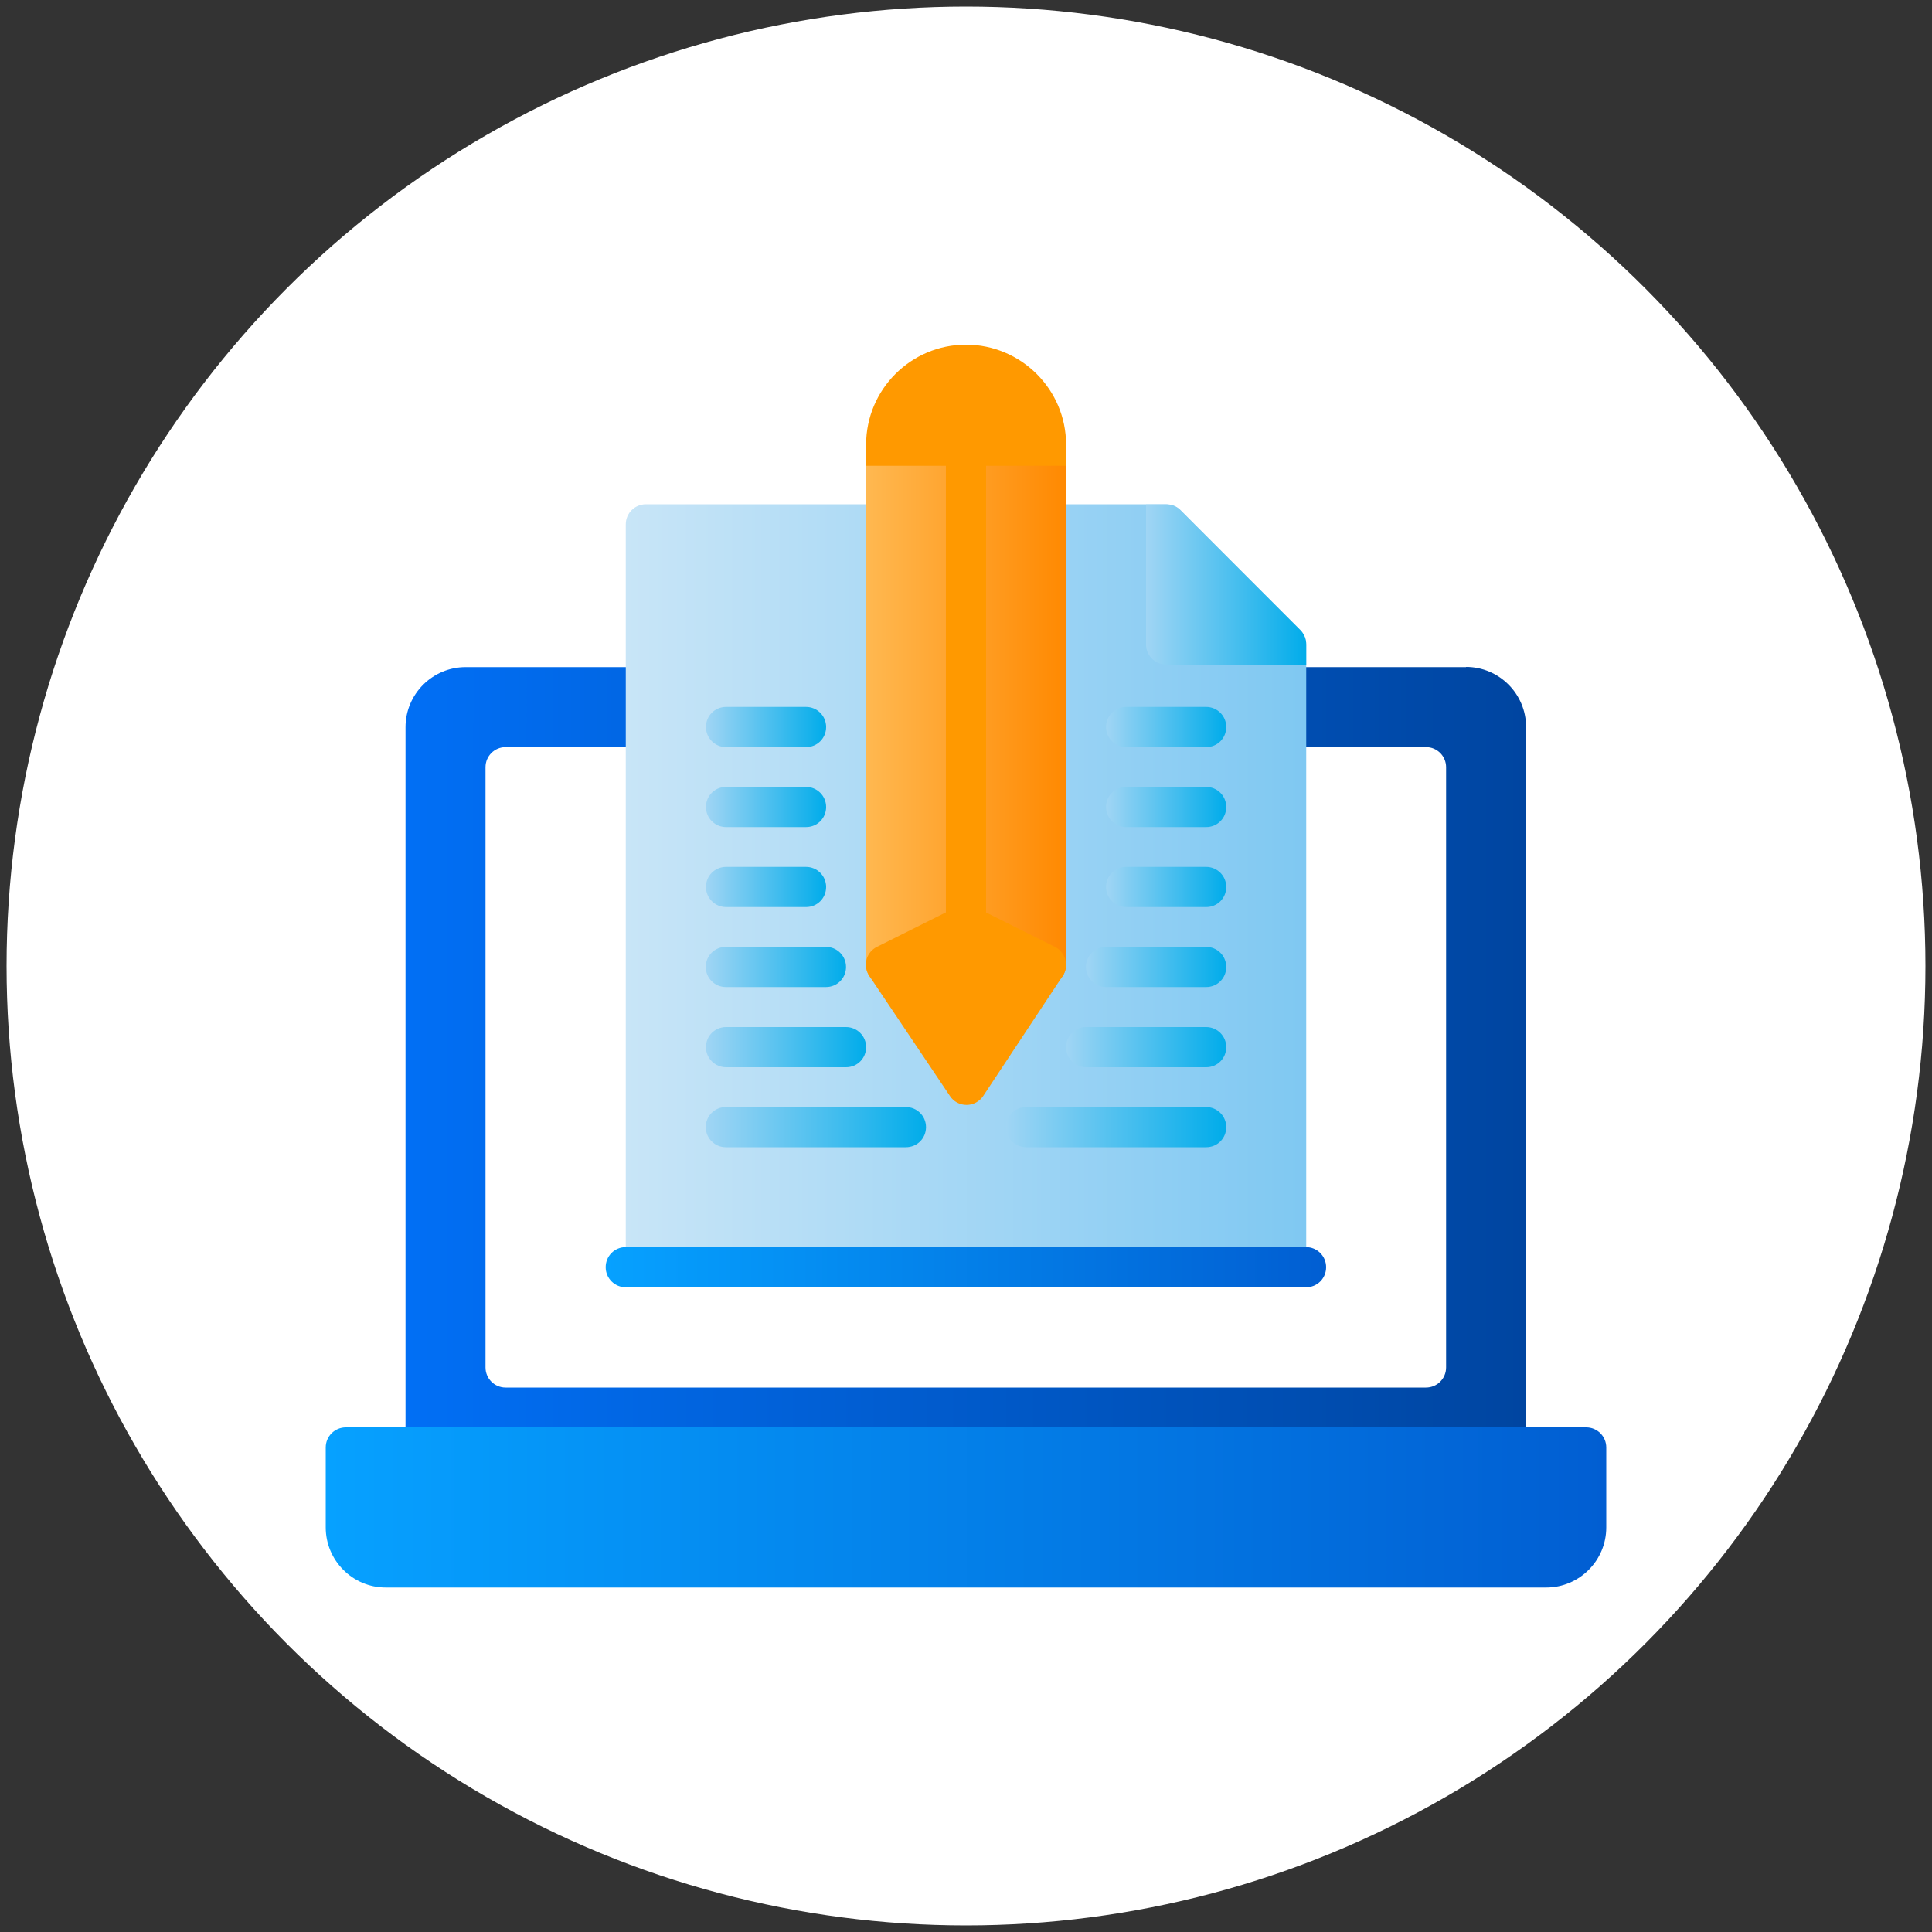
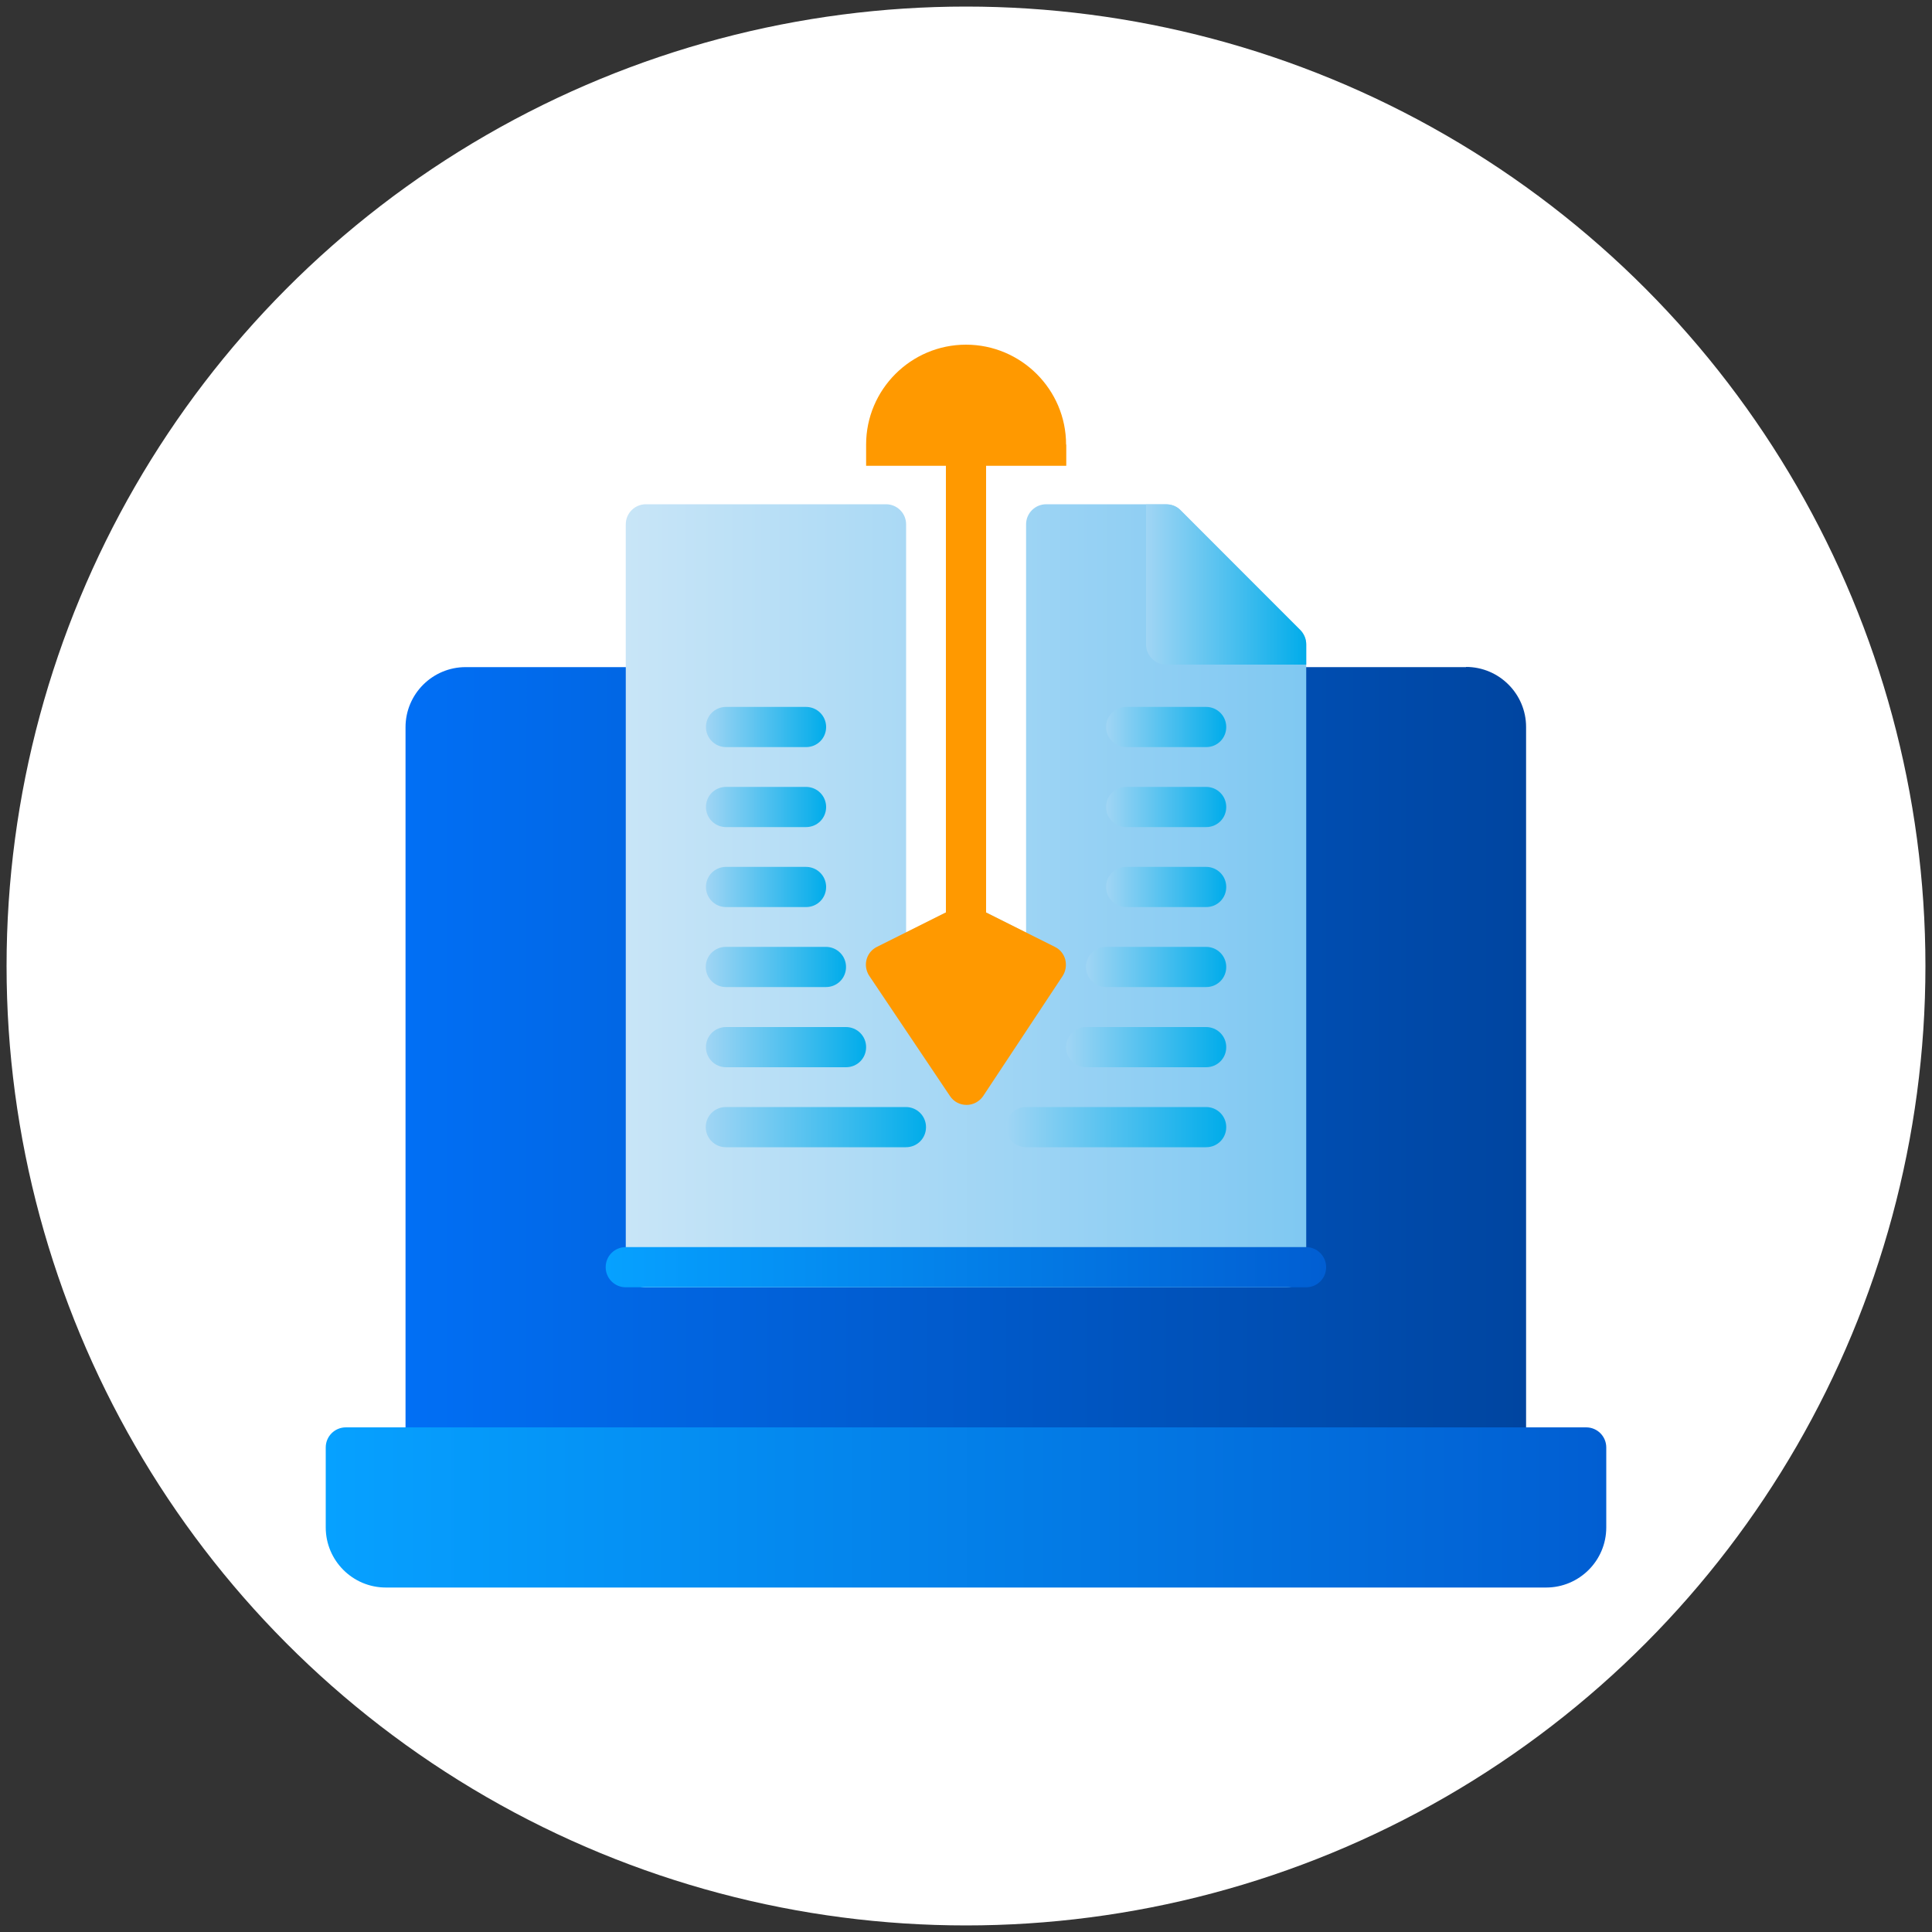
<svg xmlns="http://www.w3.org/2000/svg" xmlns:xlink="http://www.w3.org/1999/xlink" id="Layer_1" data-name="Layer 1" viewBox="0 0 100 100">
  <rect x="0" y="0" width="100" height="100" fill="#333333" stroke="none" />
  <defs>
    <style>
      .cls-1 {
        fill: url(#linear-gradient);
      }

      .cls-2 {
        fill: #fff;
      }

      .cls-3 {
        fill: #f90;
      }

      .cls-4 {
        fill: url(#linear-gradient-8);
      }

      .cls-5 {
        fill: url(#linear-gradient-9);
      }

      .cls-6 {
        fill: url(#linear-gradient-3);
      }

      .cls-7 {
        fill: url(#linear-gradient-4);
      }

      .cls-8 {
        fill: url(#linear-gradient-2);
      }

      .cls-9 {
        fill: url(#linear-gradient-6);
      }

      .cls-10 {
        fill: url(#linear-gradient-7);
      }

      .cls-11 {
        fill: url(#linear-gradient-5);
      }

      .cls-12 {
        fill: url(#linear-gradient-14);
      }

      .cls-13 {
        fill: url(#linear-gradient-18);
      }

      .cls-14 {
        fill: url(#linear-gradient-15);
      }

      .cls-15 {
        fill: url(#linear-gradient-16);
      }

      .cls-16 {
        fill: url(#linear-gradient-17);
      }

      .cls-17 {
        fill: url(#linear-gradient-13);
      }

      .cls-18 {
        fill: url(#linear-gradient-12);
      }

      .cls-19 {
        fill: url(#linear-gradient-10);
      }

      .cls-20 {
        fill: url(#linear-gradient-11);
      }
    </style>
    <linearGradient id="linear-gradient" x1="-588" y1="94.22" x2="-580.75" y2="94.22" gradientTransform="translate(4725 809) scale(8 -8)" gradientUnits="userSpaceOnUse">
      <stop offset="0" stop-color="#016ff5" />
      <stop offset="1" stop-color="#0045a0" />
    </linearGradient>
    <linearGradient id="linear-gradient-2" x1="-588.52" y1="91.37" x2="-580.23" y2="91.37" gradientTransform="translate(4725 809) scale(8 -8)" gradientUnits="userSpaceOnUse">
      <stop offset="0" stop-color="#06a1ff" />
      <stop offset="1" stop-color="#015ed2" />
    </linearGradient>
    <linearGradient id="linear-gradient-3" x1="-586.58" y1="95.33" x2="-582.17" y2="95.33" gradientTransform="translate(4725 809) scale(8 -8)" gradientUnits="userSpaceOnUse">
      <stop offset="0" stop-color="#c8e5f7" />
      <stop offset="1" stop-color="#7fc8f2" />
    </linearGradient>
    <linearGradient id="linear-gradient-4" x1="-583.21" y1="97.34" x2="-582.17" y2="97.34" gradientTransform="translate(4725 809) scale(8 -8)" gradientUnits="userSpaceOnUse">
      <stop offset="0" stop-color="#a0d5f4" />
      <stop offset="1" stop-color="#00acea" />
    </linearGradient>
    <linearGradient id="linear-gradient-5" x1="-585.02" y1="96.57" x2="-583.73" y2="96.57" gradientTransform="translate(4725 809) scale(8 -8)" gradientUnits="userSpaceOnUse">
      <stop offset="0" stop-color="#ffb850" />
      <stop offset="1" stop-color="#ff8901" />
    </linearGradient>
    <linearGradient id="linear-gradient-6" x1="-586.71" y1="92.93" x2="-582.04" y2="92.93" xlink:href="#linear-gradient-2" />
    <linearGradient id="linear-gradient-7" x1="-586.06" y1="96.42" x2="-585.28" y2="96.42" xlink:href="#linear-gradient-4" />
    <linearGradient id="linear-gradient-8" x1="-583.47" y1="96.42" x2="-582.69" y2="96.42" xlink:href="#linear-gradient-4" />
    <linearGradient id="linear-gradient-9" x1="-586.06" y1="95.9" x2="-585.28" y2="95.9" xlink:href="#linear-gradient-4" />
    <linearGradient id="linear-gradient-10" x1="-583.47" y1="95.9" x2="-582.69" y2="95.9" xlink:href="#linear-gradient-4" />
    <linearGradient id="linear-gradient-11" x1="-586.06" y1="95.39" x2="-585.28" y2="95.39" xlink:href="#linear-gradient-4" />
    <linearGradient id="linear-gradient-12" x1="-583.47" y1="95.39" x2="-582.69" y2="95.39" xlink:href="#linear-gradient-4" />
    <linearGradient id="linear-gradient-13" x1="-586.06" y1="94.87" x2="-585.15" y2="94.87" xlink:href="#linear-gradient-4" />
    <linearGradient id="linear-gradient-14" x1="-583.6" y1="94.87" x2="-582.69" y2="94.87" xlink:href="#linear-gradient-4" />
    <linearGradient id="linear-gradient-15" x1="-586.06" y1="94.35" x2="-585.02" y2="94.35" xlink:href="#linear-gradient-4" />
    <linearGradient id="linear-gradient-16" x1="-583.73" y1="94.35" x2="-582.69" y2="94.35" xlink:href="#linear-gradient-4" />
    <linearGradient id="linear-gradient-17" x1="-586.06" y1="93.83" x2="-584.63" y2="93.83" xlink:href="#linear-gradient-4" />
    <linearGradient id="linear-gradient-18" x1="-584.12" y1="93.83" x2="-582.69" y2="93.83" xlink:href="#linear-gradient-4" />
  </defs>
  <circle class="cls-2" cx="50" cy="50" r="49.66" />
  <g>
    <path class="cls-1" d="M75.89,34.53h-9.32c-.57,0-1.04,.46-1.04,1.04v29h-31.07v-29c0-.57-.46-1.04-1.04-1.04h-9.32c-1.71,0-3.11,1.39-3.11,3.11v37.28c0,.57,.46,1.04,1.04,1.04h55.92c.57,0,1.04-.46,1.04-1.04V37.63c0-1.71-1.39-3.11-3.11-3.11Z" />
    <path class="cls-8" d="M82.1,73.88H17.9c-.57,0-1.04,.46-1.04,1.04v4.14c0,1.71,1.39,3.11,3.11,3.11h60.06c1.71,0,3.11-1.39,3.11-3.11v-4.14c0-.57-.46-1.04-1.04-1.04Z" />
-     <path class="cls-2" d="M73.82,38.67h-7.25c-.57,0-1.04,.46-1.04,1.04v24.85h-31.07v-24.85c0-.57-.46-1.04-1.04-1.04h-7.25c-.57,0-1.04,.46-1.04,1.04v31.07c0,.57,.46,1.04,1.04,1.04h47.64c.57,0,1.04-.46,1.04-1.04v-31.07c0-.57-.46-1.04-1.04-1.04Z" />
    <path class="cls-6" d="M67.61,33.36v32.24c0,.57-.47,1.04-1.04,1.04H33.43c-.57,0-1.04-.47-1.04-1.04V27.14c0-.58,.47-1.04,1.04-1.04h12.43c.57,0,1.04,.46,1.04,1.04v21.13l2.64-1.33c.29-.14,.64-.14,.93,0l2.64,1.33V27.14c0-.58,.47-1.04,1.04-1.04h6.21c.28,0,.54,.1,.74,.3l6.21,6.21c.19,.2,.3,.46,.3,.74Z" />
    <path class="cls-7" d="M67.61,33.36v1.04h-7.25c-.57,0-1.04-.47-1.04-1.04v-7.25h1.04c.28,0,.54,.1,.74,.3l6.21,6.21c.19,.2,.3,.46,.3,.74Z" />
-     <path class="cls-11" d="M55.18,23.01v26.93c0,.57-.46,1.04-1.03,1.04h0c-.16,0-.32-.03-.47-.1l-3.68-1.84-3.68,1.84c-.32,.16-.7,.14-1.01-.05-.3-.19-.49-.52-.49-.88V23.01c0-.45,.29-.84,.69-.97,.1-.04,.22-.06,.34-.06h8.28c.12,0,.24,.02,.34,.06,.4,.13,.69,.53,.69,.97Z" />
    <path class="cls-3" d="M55.14,49.67c-.08-.29-.27-.53-.54-.66l-4.14-2.07c-.29-.15-.64-.15-.93,0l-4.14,2.07c-.51,.25-.72,.87-.46,1.39,.02,.04,.04,.08,.07,.12l4.17,6.21c.19,.29,.51,.46,.86,.46h0c.35,0,.67-.18,.86-.46l4.11-6.21c.16-.25,.21-.55,.14-.84h0Z" />
    <path class="cls-3" d="M50,48.91c-.57,0-1.04-.46-1.04-1.04V23.02c0-.57,.46-1.04,1.04-1.04s1.04,.46,1.04,1.04v24.85c0,.57-.46,1.04-1.04,1.04Z" />
    <path class="cls-9" d="M67.61,66.63H32.39c-.57,0-1.04-.46-1.04-1.04s.46-1.04,1.04-1.04h35.21c.57,0,1.04,.46,1.04,1.04s-.46,1.04-1.04,1.04Z" />
    <path class="cls-10" d="M41.72,38.67h-4.14c-.57,0-1.04-.46-1.04-1.04s.46-1.04,1.04-1.04h4.14c.57,0,1.04,.46,1.04,1.04s-.46,1.04-1.04,1.04Z" />
    <path class="cls-4" d="M62.43,38.67h-4.14c-.57,0-1.04-.46-1.04-1.04s.46-1.04,1.04-1.04h4.14c.57,0,1.04,.46,1.04,1.04s-.46,1.04-1.04,1.04Z" />
    <path class="cls-5" d="M41.72,42.81h-4.14c-.57,0-1.04-.46-1.04-1.04s.46-1.04,1.04-1.04h4.14c.57,0,1.04,.46,1.04,1.04s-.46,1.04-1.04,1.04Z" />
    <path class="cls-19" d="M62.43,42.81h-4.14c-.57,0-1.04-.46-1.04-1.04s.46-1.04,1.04-1.04h4.14c.57,0,1.04,.46,1.04,1.04s-.46,1.04-1.04,1.04Z" />
    <path class="cls-20" d="M41.72,46.95h-4.14c-.57,0-1.04-.46-1.04-1.04s.46-1.04,1.04-1.04h4.14c.57,0,1.04,.46,1.04,1.04s-.46,1.04-1.04,1.04Z" />
    <path class="cls-18" d="M62.43,46.95h-4.14c-.57,0-1.04-.46-1.04-1.04s.46-1.04,1.04-1.04h4.14c.57,0,1.04,.46,1.04,1.04s-.46,1.04-1.04,1.04Z" />
    <path class="cls-17" d="M42.75,51.09h-5.18c-.57,0-1.04-.46-1.04-1.04s.46-1.04,1.04-1.04h5.18c.57,0,1.04,.46,1.04,1.04s-.46,1.04-1.04,1.04Z" />
    <path class="cls-12" d="M62.43,51.09h-5.18c-.57,0-1.04-.46-1.04-1.04s.46-1.04,1.04-1.04h5.18c.57,0,1.04,.46,1.04,1.04s-.46,1.04-1.04,1.04Z" />
    <path class="cls-14" d="M43.79,55.24h-6.21c-.57,0-1.04-.46-1.04-1.04s.46-1.04,1.04-1.04h6.21c.57,0,1.04,.46,1.04,1.04s-.46,1.04-1.04,1.04Z" />
    <path class="cls-15" d="M62.43,55.24h-6.21c-.57,0-1.04-.46-1.04-1.04s.46-1.04,1.04-1.04h6.21c.57,0,1.04,.46,1.04,1.04s-.46,1.04-1.04,1.04Z" />
    <path class="cls-16" d="M46.89,59.38h-9.32c-.57,0-1.04-.46-1.04-1.04s.46-1.04,1.04-1.04h9.32c.57,0,1.04,.46,1.04,1.04s-.46,1.04-1.04,1.04Z" />
    <path class="cls-13" d="M62.43,59.38h-9.32c-.57,0-1.04-.46-1.04-1.04s.46-1.04,1.04-1.04h9.32c.57,0,1.04,.46,1.04,1.04s-.46,1.04-1.04,1.04Z" />
    <path class="cls-3" d="M55.18,23.01c0-2.85-2.33-5.17-5.18-5.17s-5.17,2.32-5.17,5.17v1.1h10.36v-1.1h0Z" />
  </g>
</svg>